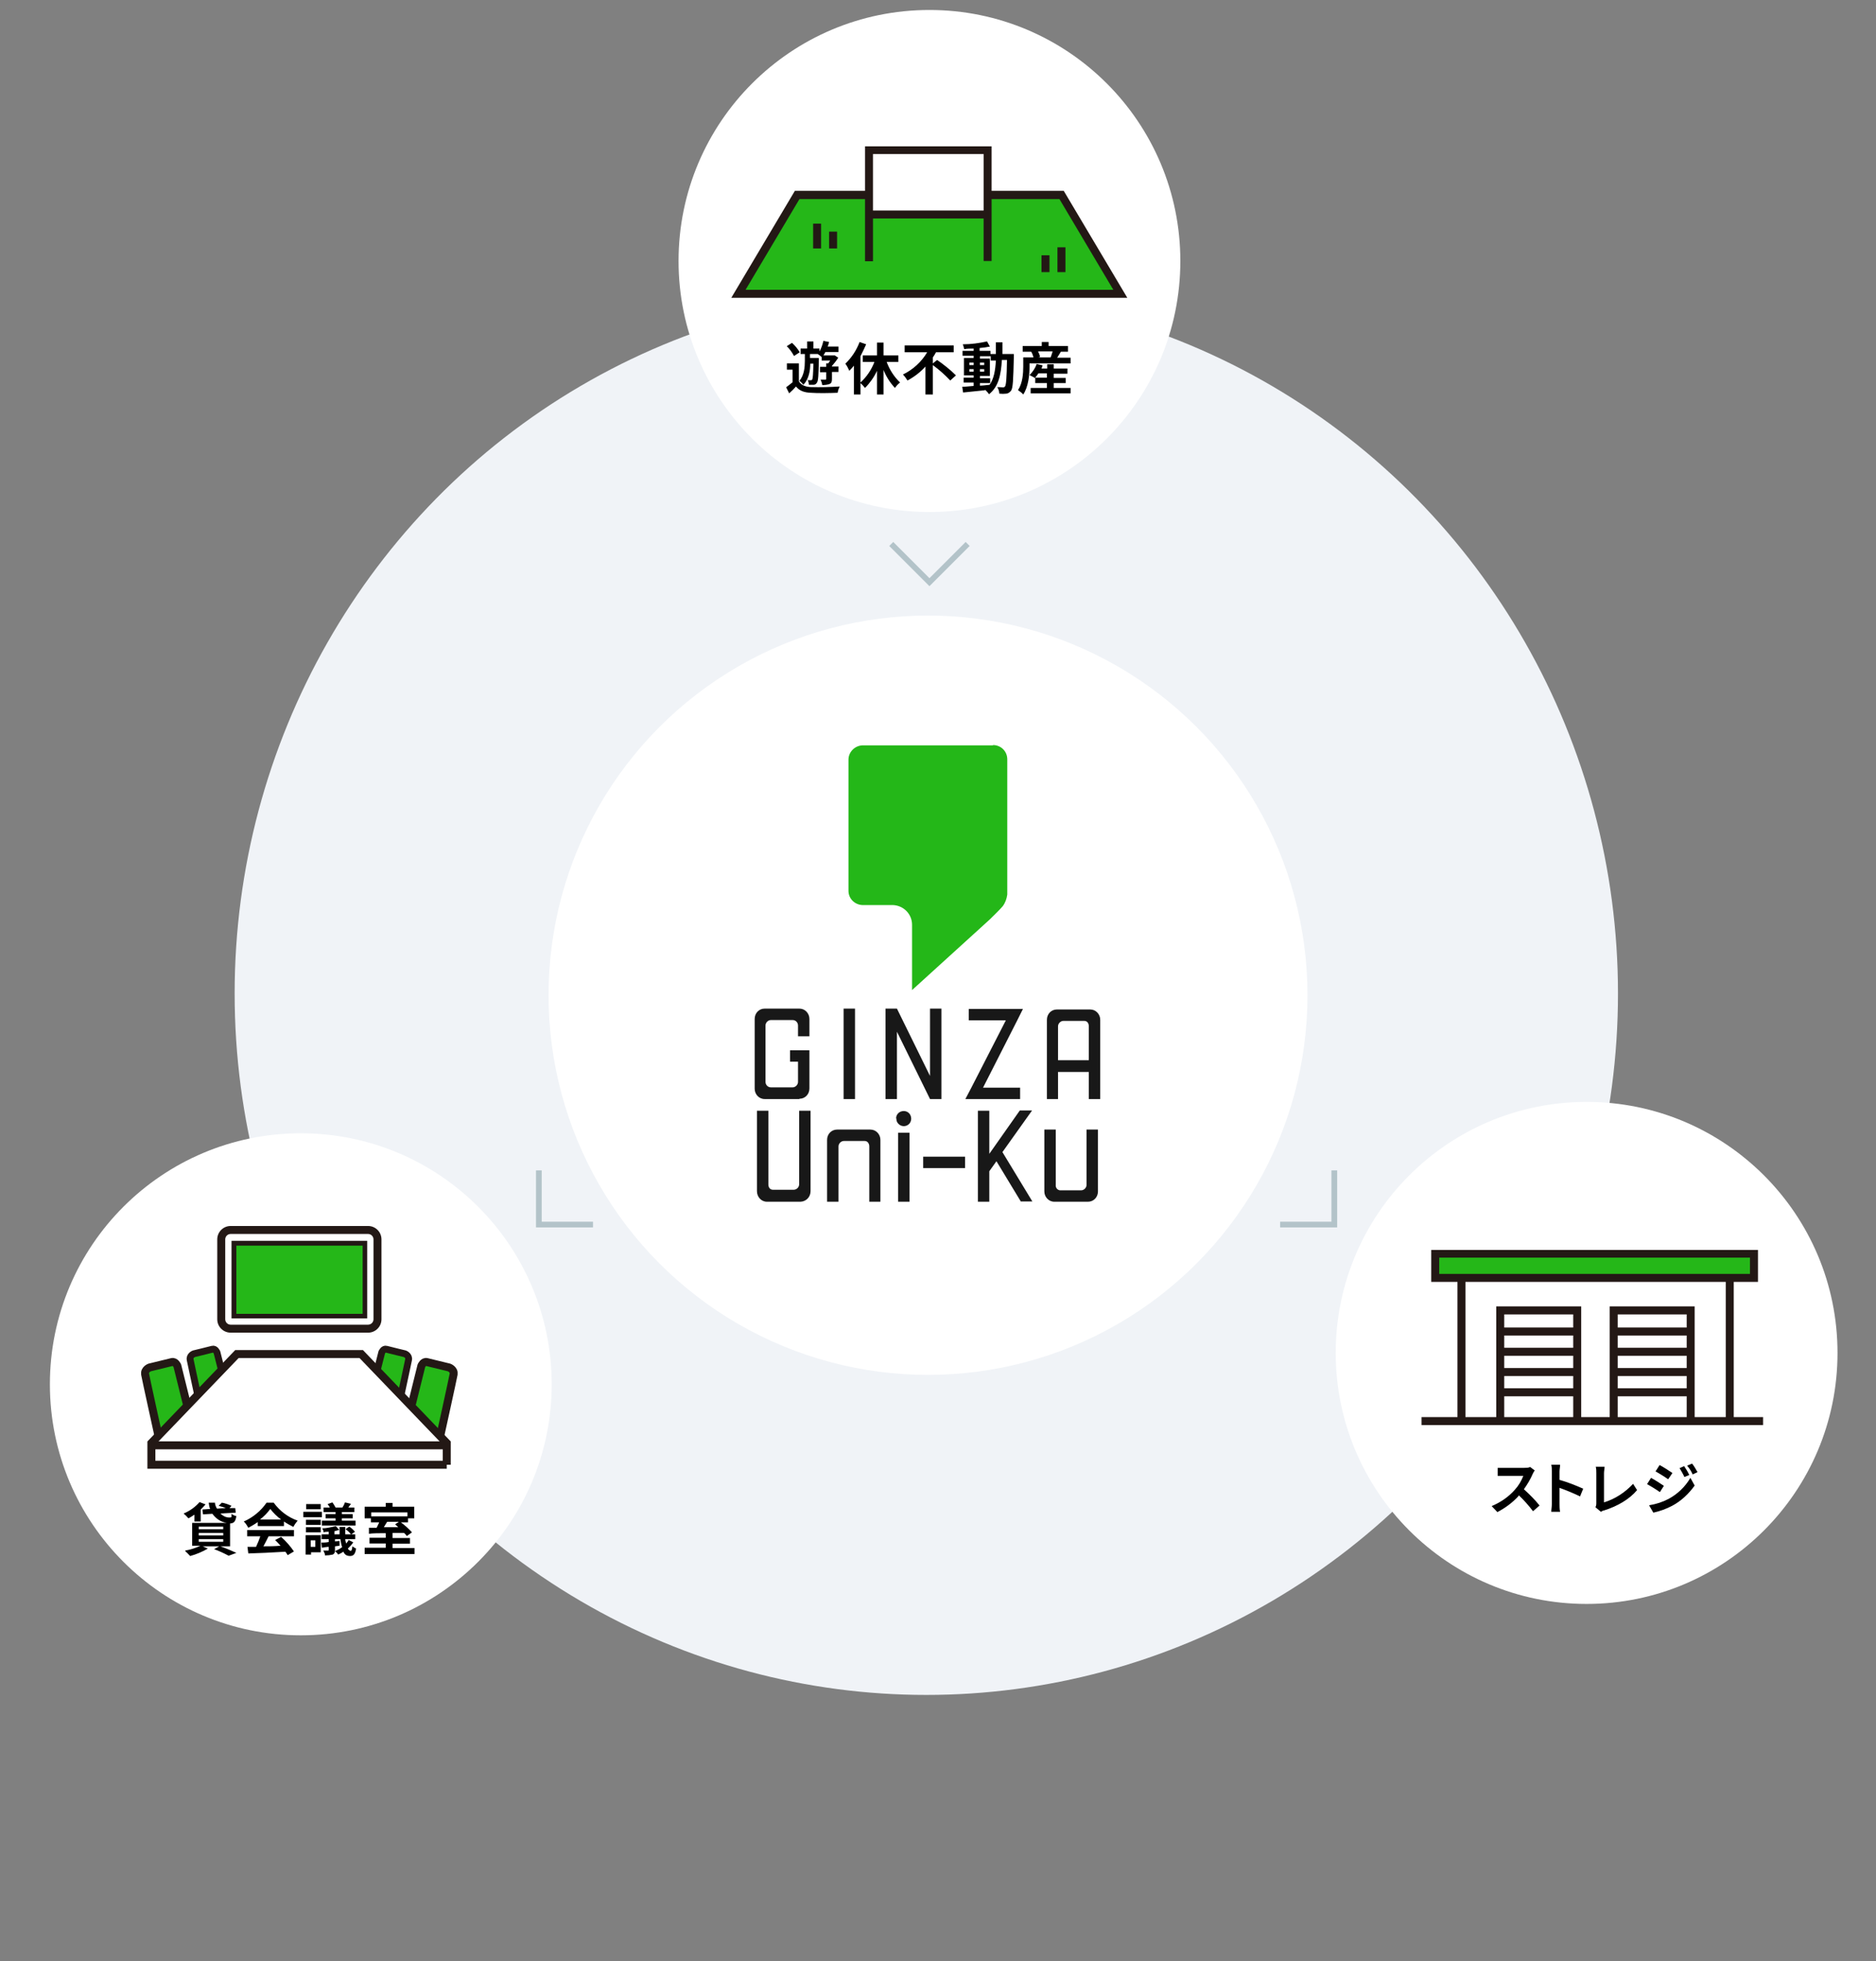
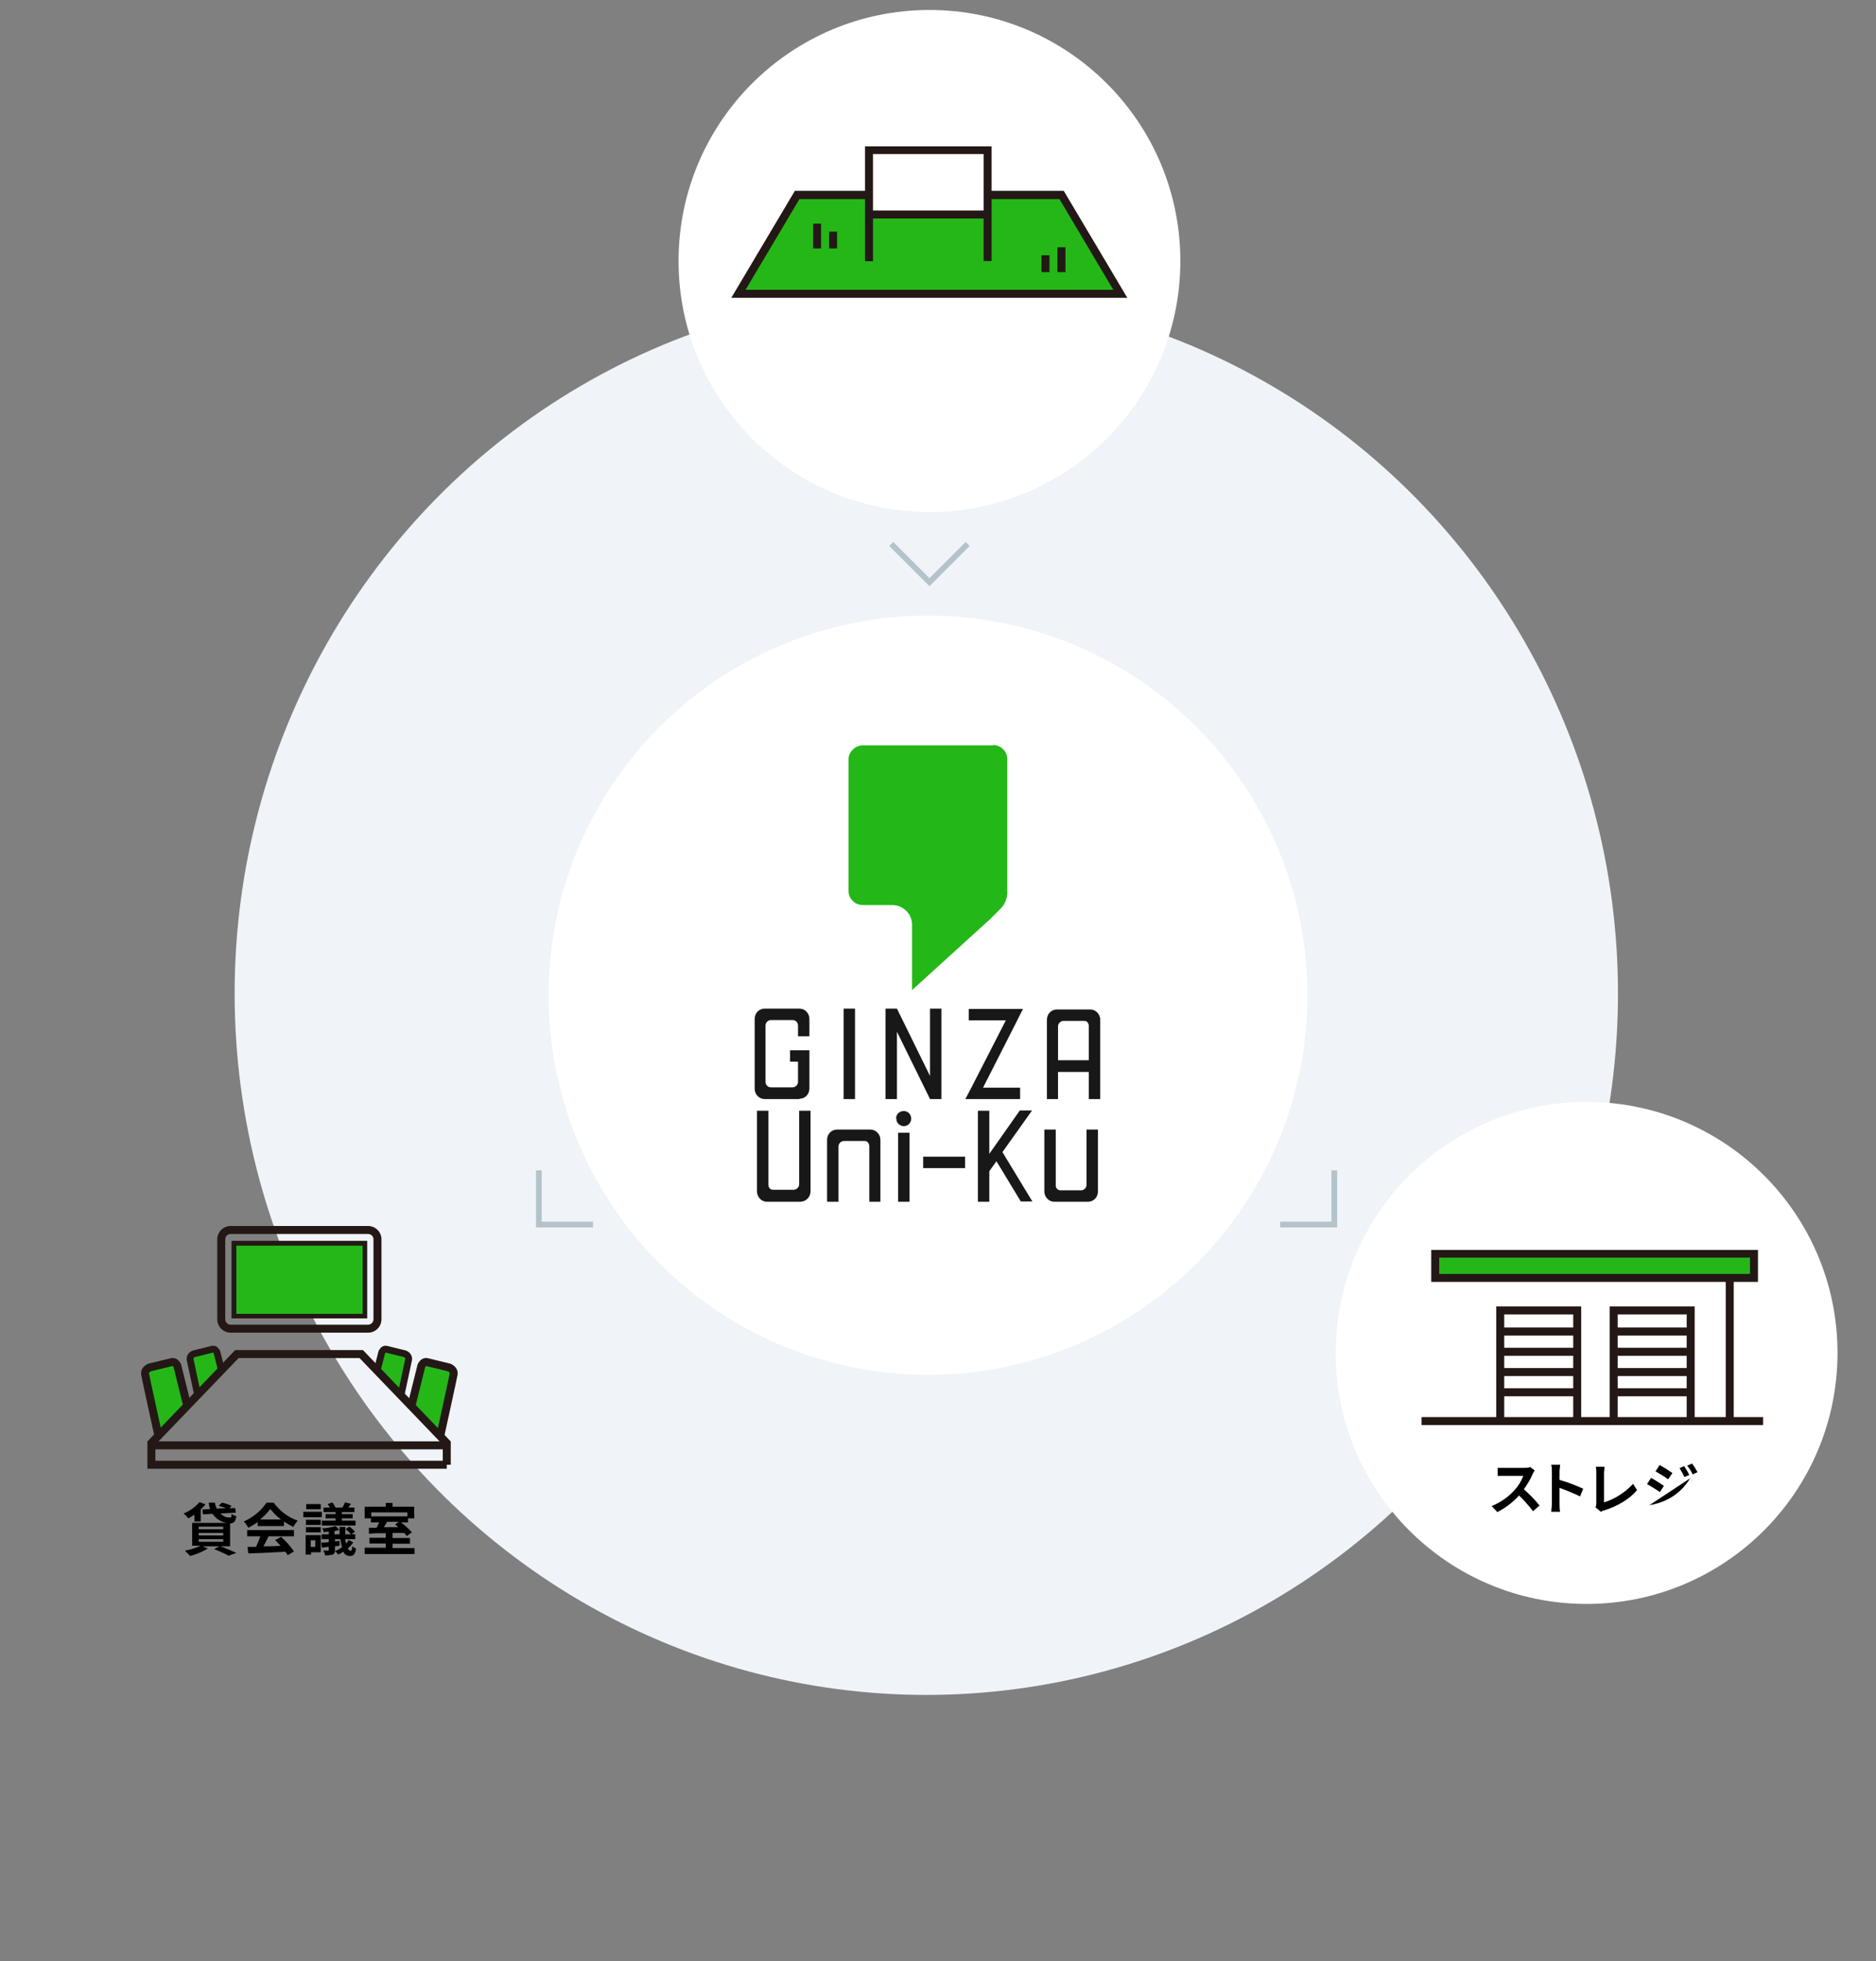
<svg xmlns="http://www.w3.org/2000/svg" id="_レイヤー_1" data-name="レイヤー_1" version="1.1" viewBox="0 0 658 687.5">
  <rect x="0" y="0" width="658" height="687.5" fill="#808080" stroke="none" />
  <defs>
    <style>
      .st0, .st1, .st2 {
        fill: none;
      }

      .st3 {
        fill: #f0f3f7;
        mix-blend-mode: multiply;
      }

      .st3, .st4 {
        isolation: isolate;
      }

      .st1 {
        stroke-width: 2.8px;
      }

      .st1, .st2 {
        stroke: #231815;
        stroke-miterlimit: 10;
      }

      .st2 {
        stroke-width: 2.4px;
      }

      .st5 {
        fill: #24b718;
      }

      .st6 {
        clip-path: url(#clippath-1);
      }

      .st7 {
        clip-path: url(#clippath-3);
      }

      .st8 {
        clip-path: url(#clippath-2);
      }

      .st9 {
        fill: #231815;
      }

      .st10 {
        fill: #fff;
      }

      .st11 {
        fill: #b3c3c9;
      }

      .st12 {
        fill: #25b718;
      }

      .st13 {
        clip-path: url(#clippath);
      }

      .st14 {
        fill: #181818;
      }
    </style>
    <clipPath id="clippath">
      <rect class="st0" x="49.5" y="429.8" width="111" height="85.1" />
    </clipPath>
    <clipPath id="clippath-1">
      <rect class="st0" x="498.6" y="438.2" width="119.8" height="61.4" />
    </clipPath>
    <clipPath id="clippath-2">
      <rect class="st0" x="498.6" y="438.2" width="119.8" height="61.4" />
    </clipPath>
    <clipPath id="clippath-3">
      <rect class="st0" x="256.5" y="51.3" width="138.9" height="53.2" />
    </clipPath>
  </defs>
  <g class="st4">
    <g id="_レイヤー_11" data-name="_レイヤー_1">
      <g id="about_figure">
        <ellipse id="_楕円形_16_のコピー" class="st3" cx="324.9" cy="348.3" rx="242.6" ry="245.9" />
        <g id="_貸会議室_">
-           <circle id="_楕円形_4_のコピー-2" class="st10" cx="105.5" cy="485.3" r="88" />
          <path id="_貸会議室" d="M120.6,543.9c-.6.4-1.3.8-2,1.1-.3-.5-.7-.9-1.1-1.2.9-.4,1.7-.8,2.5-1.4-.3-.9-.5-1.9-.6-2.8h-1.9v.8l1.6-.2v1.7l-1.6.2v1.3c0,.9-.2,1.3-.8,1.6-.9.2-1.8.3-2.7.3,0-.6-.3-1.1-.6-1.7h1.6c.2,0,.3,0,.3-.3v-1c-.9,0-1.7.2-2.4.3l-.2-1.8c.8,0,1.6,0,2.6-.2v-1h-2.5v-1.7h2.5v-.9c-.6,0-1.2,0-1.8.2,0-.5-.2-.9-.5-1.4,1.6,0,3.2-.4,4.8-.8l1.2,1.4c-.5,0-1.1.3-1.7.4v1.1h1.8v-2.6h2v2.6h2c-.5-.7-1.2-1.3-1.9-1.8l1.3-.9c.8.5,1.4,1.1,2,1.8l-1.3.9h1.4v1.7h-3.5c0,.6.2,1,.3,1.5.4-.4.7-.8.9-1.2l1.6.8c-.5.8-1.2,1.5-1.9,2.2.2.4.6.7,1,.8.3,0,.5-.5.6-1.6.4.3.9.6,1.3.8-.3,1.9-.9,2.6-2.1,2.6s-1.9-.5-2.3-1.4v-.2ZM64.9,543.6c1.9-.3,3.7-.9,5.4-1.7h-2.9v-8h12.2c-2.1-.3-3.9-1.5-5.1-3.2l-3.3.2-.2-1.7,2.7-.2c-.3-.7-.4-1.5-.5-2.2h2.2c0,.7.3,1.4.7,2.1l3.1-.2c-.8-.3-1.6-.6-2.5-.8l1.1-1.1c1.2.2,2.3.6,3.4,1.1l-.7.8h2c0,0,.2,1.6.2,1.6l-5.4.3c.8.8,1.9,1.4,3.1,1.4s.7-.3.8-1.3c.5.4,1.1.7,1.7.8-.3,2-.9,2.5-2.2,2.6v8h-3.4c2,.7,4.3,1.7,5.6,2.3l-2.7,1c-1.7-.9-3.4-1.7-5.1-2.3l1.8-1h-5.8l1.8.8c-1.9,1.1-4,2-6.2,2.6-.6-.6-1.1-1.2-1.7-1.7h0v-.2ZM69.7,540.5h8.6v-.9h-8.6v.9ZM69.7,538.3h8.6v-.9h-8.6v.9ZM69.7,536.1h8.6v-.9h-8.6v.9ZM100,544c-4.7.3-9.5.5-12.9.6l-.3-2.3h3c.6-1.3,1.1-2.5,1.5-3.7h-4.6v-2.2h16.4v2.2h-8.9c-.6,1.2-1.2,2.4-1.8,3.5,1.9,0,3.9,0,6-.2-.6-.7-1.3-1.4-1.9-2l2.1-1.1c1.7,1.5,3.2,3.2,4.5,5.1l-2.2,1.3c-.2-.4-.5-.8-.8-1.2h0ZM107.2,545v-6.8h5.3v6h-3.4v.8h-1.9ZM109,542.3h1.6v-2.3h-1.6v2.3ZM127.9,544.7v-2.1h7.4v-1.5h-5.7v-2h5.7v-1.6c-2.2,0-4.3,0-5.9.2v-2.1c-.1,0,2.7,0,2.7,0,.3-.6.6-1.2.9-1.9h-2.9v-1.4h-2.2v-4.1h7.4v-1.3h2.4v1.3h7.6v4.1h-2.2v1.4h-2.5c1.4,1,2.7,2.2,3.9,3.5l-1.8,1.3c-.3-.4-.6-.8-1-1.1h-4v1.8h6.1v2h-6.1v1.5h7.7v2.1h-17.5,0ZM134.6,535.4h5.1c-.4-.4-.8-.7-1.1-1l1.3-.9h-4.1c-.4.6-.8,1.3-1.1,1.8h0ZM130.2,531.6h12.7v-1.4h-12.7v1.4ZM107.3,537.2v-1.8h5.2v1.8h-5.2ZM85.5,533.4c3.2-1.4,6-3.7,8-6.6h2.5c2.1,2.9,5,5.1,8.4,6.3-.6.7-1.1,1.4-1.5,2.2-1.2-.6-2.3-1.2-3.3-1.9v1.6h-9.2v-1.4c-1.1.8-2.2,1.4-3.3,2-.4-.7-.8-1.4-1.4-2l-.2-.2ZM91.2,532.7h7.4c-1.4-1-2.7-2.3-3.8-3.7-1,1.4-2.2,2.6-3.6,3.7h0ZM112.9,534.8v-1.7h4.8v-.8h-3.5v-1.5h3.5v-.7h-4.2v-1.6h2.2c-.2-.4-.5-.8-.8-1.2l1.7-.6c.4.6.8,1.2,1.1,1.8h2.4c.4-.6.7-1.2.9-1.8l2.1.5c-.3.5-.7.9-.9,1.3h2.1v1.6h-4.4v.7h3.8v1.5h-3.8v.8h4.8v1.7s-11.8,0-11.8,0ZM107.3,534.6v-1.8h5.2v1.8h-5.2ZM68.2,533.4v-2.4c-.7.5-1.4.9-2.1,1.3-.5-.6-1.1-1.2-1.7-1.7,2.2-.9,4.1-2.3,5.6-4l2.1.8c-.5.6-1.1,1.2-1.7,1.8v4.2h-2.3,0ZM106.4,531.9v-1.9h6.5v1.9h-6.5ZM107.4,529.1v-1.8h5.1v1.8h-5.1Z" />
          <g id="_ベクトルスマートオブジェクト">
            <g id="_グループ_2">
              <g class="st13">
                <g id="_グループ_1">
                  <path id="_パス_1" class="st12" d="M144.3,492.9l3.5-14.1s.7-1.6,1.9-1.3c1.3.3,7.8,1.9,7.8,1.9,0,0,1.9.7,1.6,2.4s-4.6,21.2-4.6,21.2" />
                  <path id="_パス_2" class="st12" d="M132.2,480.8l1.7-6.7s.6-1.4,1.6-1.1c1.1.3,6.5,1.6,6.5,1.6,0,0,1.6.6,1.3,2.1-.2.9-1.7,8.1-2.8,13.1" />
                  <path id="_パス_3" class="st12" d="M65.7,492.9l-3.5-14.1s-.7-1.6-1.9-1.3c-1.3.3-7.8,1.9-7.8,1.9,0,0-1.9.7-1.6,2.4s4.6,21.2,4.6,21.2" />
                  <path id="_パス_4" class="st12" d="M77.8,480.8l-1.7-6.7s-.6-1.4-1.6-1.1c-1.1.3-6.5,1.6-6.5,1.6,0,0-1.6.6-1.3,2.1.2.9,1.7,8.1,2.8,13.1" />
                  <path id="_パス_5" class="st9" d="M129.1,432.6c1.1,0,1.9.9,1.9,1.9v28c0,1.1-.9,1.9-1.9,1.9h-48.2c-1.1,0-1.9-.9-1.9-1.9v-28c0-1.1.9-1.9,1.9-1.9h48.2ZM129.1,429.8h-48.2c-2.6,0-4.7,2.1-4.7,4.7h0v28c0,2.6,2.1,4.7,4.7,4.7h48.2c2.6,0,4.7-2.1,4.7-4.7v-28c0-2.6-2.1-4.7-4.7-4.7h0" />
                  <rect id="_長方形_1" class="st12" x="82" y="435.8" width="46" height="25.6" />
                  <path id="_パス_6" class="st9" d="M127.2,460.6h-44.3v-23.9h44.3v23.9ZM128.8,435h-47.6v27.2h47.6v-27.2Z" />
                  <path id="_パス_7" class="st1" d="M156.7,513.5H53.1v-7.6l30-31.2h43.6l30,31.2v7.6Z" />
                  <line id="_線_1" class="st1" x1="52.9" y1="506.7" x2="157" y2="506.7" />
                  <path id="_パス_8" class="st1" d="M144.3,492.9l3.5-14.1s.7-1.6,1.9-1.3c1.3.3,7.8,1.9,7.8,1.9,0,0,1.9.7,1.6,2.4s-4.6,21.2-4.6,21.2" />
                  <path id="_パス_9" class="st2" d="M132.2,480.8l1.7-6.7s.6-1.4,1.6-1.1c1.1.3,6.5,1.6,6.5,1.6,0,0,1.6.6,1.3,2.1-.2.9-1.7,8.1-2.8,13.1" />
                  <path id="_パス_10" class="st1" d="M65.7,492.9l-3.5-14.1s-.7-1.6-1.9-1.3c-1.3.3-7.8,1.9-7.8,1.9,0,0-1.9.7-1.6,2.4s4.6,21.2,4.6,21.2" />
                  <path id="_パス_11" class="st2" d="M77.8,480.8l-1.7-6.7s-.6-1.4-1.6-1.1c-1.1.3-6.5,1.6-6.5,1.6,0,0-1.6.6-1.3,2.1.2.9,1.7,8.1,2.8,13.1" />
                </g>
              </g>
            </g>
          </g>
        </g>
        <g id="_ストレージ">
          <circle id="_楕円形_4_のコピー_2-2" class="st10" cx="556.5" cy="474.3" r="88" />
          <g id="_ベクトルスマートオブジェクト-2">
            <rect id="_長方形_3" class="st12" x="503.4" y="439.5" width="111.8" height="8.5" />
            <g id="_グループ_4">
              <g class="st6">
                <g id="_グループ_3">
                  <rect id="_長方形_4" class="st1" x="503.4" y="439.5" width="111.8" height="8.5" />
                  <line id="_線_2" class="st1" x1="498.6" y1="498.2" x2="618.4" y2="498.2" />
-                   <line id="_線_3" class="st1" x1="512.6" y1="448.7" x2="512.6" y2="498.2" />
                  <line id="_線_4" class="st1" x1="606.7" y1="448.4" x2="606.7" y2="498.2" />
                  <path id="_パス_12" class="st1" d="M526.2,498.4v-39h27v39" />
                </g>
              </g>
            </g>
            <line id="_線_5" class="st1" x1="527.1" y1="466.8" x2="552.1" y2="466.8" />
            <line id="_線_6" class="st1" x1="527.1" y1="473.9" x2="552.1" y2="473.9" />
            <line id="_線_7" class="st1" x1="527.1" y1="481" x2="552.1" y2="481" />
            <line id="_線_8" class="st1" x1="527.1" y1="488.1" x2="552.1" y2="488.1" />
            <g id="_グループ_6">
              <g class="st8">
                <g id="_グループ_5">
                  <path id="_パス_13" class="st1" d="M566,498.4v-39h27v39" />
                </g>
              </g>
            </g>
            <line id="_線_9" class="st1" x1="566.9" y1="466.8" x2="591.9" y2="466.8" />
            <line id="_線_10" class="st1" x1="566.9" y1="473.9" x2="591.9" y2="473.9" />
            <line id="_線_11" class="st1" x1="566.9" y1="481" x2="591.9" y2="481" />
            <line id="_線_12" class="st1" x1="566.9" y1="488.1" x2="591.9" y2="488.1" />
          </g>
-           <path id="_ストレージ-2" d="M578.5,527.7c2.4-.4,4.6-1.1,6.7-2.2,3.2-1.7,5.9-4.3,7.7-7.4l1.5,2.7c-2.1,2.9-4.7,5.4-7.9,7.1-2.1,1.1-4.3,1.9-6.6,2.4l-1.5-2.6h0ZM532.6,524.5c-2.1,2.3-4.7,4.2-7.4,5.6l-2-2.1c3.1-1.3,5.9-3.2,8.1-5.7,1.3-1.4,2.3-3.1,3-4.9h-6.7c-.8,0-1.9,0-2.3,0v-2.8c.8,0,1.6,0,2.3,0h7c.7,0,1.4,0,2.1-.3l1.6,1.2c-.3.4-.5.8-.7,1.2-.8,1.9-1.9,3.7-3.1,5.4,2,1.8,3.8,3.6,5.5,5.7l-2.3,2c-1.5-2-3.2-3.9-5-5.6h0ZM544.1,530.1c0-.9.2-1.8.2-2.8v-11.4c0-.8,0-1.6-.2-2.4h3.1c0,.8-.2,1.6-.2,2.4v2.9c2.8.8,5.6,1.9,8.3,3.1l-1.1,2.7c-2.3-1.1-4.7-2.1-7.2-3v5.6c0,.6,0,2,.2,2.8h-3.1ZM559.6,528.4c.2-.4.3-.8.3-1.3v-10.7c0-.8,0-1.5-.2-2.2h3.1c0,.7-.2,1.5-.2,2.2v10.3c3.9-1.2,7.4-3.5,10.2-6.5l1.4,2.2c-2.7,3.2-6.8,5.6-11.5,7.1-.4,0-.8.3-1.2.5l-1.9-1.6h0ZM577.7,520.3l1.4-2.2c1.3.7,3.5,2.1,4.5,2.8l-1.4,2.2c-1.1-.8-3.2-2.1-4.5-2.8h0ZM580.7,515.8l1.4-2.2c1.3.7,3.5,2.1,4.5,2.8l-1.5,2.2c-1.1-.8-3.2-2.1-4.5-2.8h0ZM589.1,514.7l1.6-.7c.7,1,1.3,2,1.8,3.1l-1.7.7c-.5-1.1-1.1-2.1-1.7-3.1h0ZM591.8,513.8l1.7-.7c.7.9,1.3,1.9,1.9,3l-1.7.8c-.5-1.1-1.1-2.1-1.9-3h0Z" />
+           <path id="_ストレージ-2" d="M578.5,527.7c2.4-.4,4.6-1.1,6.7-2.2,3.2-1.7,5.9-4.3,7.7-7.4l1.5,2.7l-1.5-2.6h0ZM532.6,524.5c-2.1,2.3-4.7,4.2-7.4,5.6l-2-2.1c3.1-1.3,5.9-3.2,8.1-5.7,1.3-1.4,2.3-3.1,3-4.9h-6.7c-.8,0-1.9,0-2.3,0v-2.8c.8,0,1.6,0,2.3,0h7c.7,0,1.4,0,2.1-.3l1.6,1.2c-.3.4-.5.8-.7,1.2-.8,1.9-1.9,3.7-3.1,5.4,2,1.8,3.8,3.6,5.5,5.7l-2.3,2c-1.5-2-3.2-3.9-5-5.6h0ZM544.1,530.1c0-.9.2-1.8.2-2.8v-11.4c0-.8,0-1.6-.2-2.4h3.1c0,.8-.2,1.6-.2,2.4v2.9c2.8.8,5.6,1.9,8.3,3.1l-1.1,2.7c-2.3-1.1-4.7-2.1-7.2-3v5.6c0,.6,0,2,.2,2.8h-3.1ZM559.6,528.4c.2-.4.3-.8.3-1.3v-10.7c0-.8,0-1.5-.2-2.2h3.1c0,.7-.2,1.5-.2,2.2v10.3c3.9-1.2,7.4-3.5,10.2-6.5l1.4,2.2c-2.7,3.2-6.8,5.6-11.5,7.1-.4,0-.8.3-1.2.5l-1.9-1.6h0ZM577.7,520.3l1.4-2.2c1.3.7,3.5,2.1,4.5,2.8l-1.4,2.2c-1.1-.8-3.2-2.1-4.5-2.8h0ZM580.7,515.8l1.4-2.2c1.3.7,3.5,2.1,4.5,2.8l-1.5,2.2c-1.1-.8-3.2-2.1-4.5-2.8h0ZM589.1,514.7l1.6-.7c.7,1,1.3,2,1.8,3.1l-1.7.7c-.5-1.1-1.1-2.1-1.7-3.1h0ZM591.8,513.8l1.7-.7c.7.9,1.3,1.9,1.9,3l-1.7.8c-.5-1.1-1.1-2.1-1.9-3h0Z" />
        </g>
        <g id="_有休不動産">
          <circle id="_楕円形_4_のコピー_3-2" class="st10" cx="326" cy="91.5" r="88" />
          <g id="_ベクトルスマートオブジェクト-3">
            <path id="_パス_14" class="st12" d="M259,103l20.6-34.7h92.8l20.6,34.7h-134Z" />
            <path id="_パス_15" class="st9" d="M280.4,69.8h91.2l18.9,31.8h-129l18.9-31.8h0ZM278.8,66.9l-22.3,37.5h138.9l-22.3-37.5h-94.4,0Z" />
            <line id="_線_13" class="st1" x1="286.6" y1="78.4" x2="286.6" y2="87.1" />
            <line id="_線_14" class="st1" x1="292.2" y1="81.2" x2="292.2" y2="87.1" />
            <line id="_線_15" class="st1" x1="372.3" y1="86.7" x2="372.3" y2="95.4" />
            <line id="_線_16" class="st1" x1="366.7" y1="89.5" x2="366.7" y2="95.4" />
            <rect id="_長方形_7" class="st10" x="304.6" y="53.3" width="41.6" height="21.4" />
            <g id="_グループ_8">
              <g class="st7">
                <g id="_グループ_7">
                  <path id="_パス_16" class="st1" d="M304.8,91.6v-39h41.6v38.9" />
                </g>
              </g>
            </g>
            <line id="_線_17" class="st1" x1="305.5" y1="75.2" x2="346" y2="75.2" />
          </g>
-           <path id="_遊休不動産" d="M345.6,136.8c-2.9.3-5.7.6-7.8.8l-.3-2c1.1,0,2.5-.2,4-.3v-1.2h-3.5v-1.7h3.5v-.8h-3.4v-6.1h3.4v-.8h-3.9v-1.7h3.9v-.8c-1.1,0-2.3,0-3.3.2-.1-.6-.3-1.1-.5-1.7,2.9,0,5.7-.4,8.5-1l1,1.8c-1,.2-2.3.4-3.6.5v1h3.8v1.1h1.9v-4.1h2.3v4.1h4v1c-.2,8.1-.3,11-1,11.9-.4.5-.9.9-1.6,1-.8.1-1.6.1-2.5,0,0-.8-.3-1.6-.7-2.3.9,0,1.6.1,2,.1s.5-.1.7-.3c.4-.5.6-3,.7-9.3h-1.8c-.3,5.3-1.2,9.4-4.5,12-.4-.6-.9-1.1-1.4-1.6v.2ZM343.7,135.2c1.1,0,2.3-.2,3.4-.3,1.5-2.1,2-5,2.2-8.5h-1.8v-1.5h-3.8v.8h3.5v6.1h-3.5v.8h3.6v1.7h-3.6v1h0ZM343.7,130.3h1.5v-.9h-1.5v.9ZM340,130.3h1.5v-.9h-1.5v.9ZM343.7,128h1.5v-.9h-1.5v.9ZM340,128h1.5v-.9h-1.5v.9ZM307.6,138.3v-8.3c-1,2.2-2.5,4.3-4.2,6-.5-.6-1-1.2-1.6-1.7v4h-2.3v-10.1c-.5.6-1,1.2-1.6,1.8-.4-.9-.8-1.7-1.4-2.5,2.2-2.1,3.9-4.7,5-7.6l2.3.8c-.6,1.4-1.3,2.8-2,4.2v9.2c2.2-2,3.8-4.4,4.9-7.2h-4.1v-2.3h5v-4.5h2.3v4.5h5.2v2.3h-4.1c1,2.7,2.6,5.2,4.7,7.2-.7.5-1.3,1.2-1.8,1.9-1.7-1.8-3.1-4-4-6.3v8.6h-2.3ZM324.6,138.2v-9.7c-1.8,2-3.9,3.6-6.3,4.9-.5-.8-1-1.5-1.6-2.1,3.5-1.7,6.5-4.4,8.5-7.8h-7.9v-2.4h17.2v2.4h-6.2c-.3.6-.7,1.2-1.1,1.8v2.1l1.5-1.2c2.3,1.6,4.6,3.4,6.6,5.4l-2,1.8c-1.9-2-3.9-3.8-6.1-5.4v10.3h-2.6ZM357.1,136.7c1.6-2.4,1.8-5.9,1.8-8.2v-3.2h3.6c-.2-.7-.4-1.3-.8-2h.4c0,0-3.4,0-3.4,0v-2h6.7v-1.4h2.4v1.4h6.8v2h-2.5c-.5.8-.9,1.5-1.3,2.1h4.7v2h-14.4v1.2c0,2.8-.4,7-2.2,9.7-.5-.6-1.2-1.1-1.8-1.5h0ZM364.8,125.1l-.6.2h4.7-.4c.3-.8.5-1.4.7-2.1h-5.1c.3.6.6,1.3.7,1.9h0ZM275.7,135.8c.8-.6,1.6-1.2,2.3-1.8v-4.4h-2v-2.2h4.2v6.3c.8,1.3,2.2,1.9,4.2,2,3.4.1,6.8,0,10.1-.2-.3.7-.6,1.4-.7,2.2-2.5.1-6.9.2-9.4,0-2.4-.1-4-.7-5.2-2.2-.7.8-1.5,1.6-2.4,2.4l-1.1-2.2h0ZM361.5,137.9v-1.9h5.7v-1.7h-4.1v-1.8h-.1c-.6-.3-1.2-.7-1.9-1,1.1-1.1,2-2.4,2.5-3.9l2.1.5c-.1.4-.3.7-.4,1.1h2v-1.5h2.3v1.5h4.8v1.8h-4.8v1.5h4.2v1.8h-4.2v1.7h5.9v1.9h-14ZM363.1,132.4h4.1v-1.5h-3c-.3.5-.7,1-1.1,1.5h0ZM283.3,133.3h1.1c.2,0,.4,0,.5-.3.2-.4.3-1.7.4-5.5h-1.1c0,2.4-.5,5.4-2.4,7.4-.4-.5-.9-1-1.4-1.4,1.7-2,1.9-4.9,1.9-7v-2.4h-1.5v-1.9h2.3v-2.5h2.2v2.5h2.1v1c.7-1.1,1.1-2.4,1.4-3.7l2,.4c-.1.6-.3,1.1-.5,1.6h3.8v1.9h-4.6c-.2.4-.4.8-.7,1.2h4c0,0,1.2.8,1.2.8-.6,1-1.4,2-2.2,2.9v.2h2.3v1.9h-2.3v2.4c0,.9-.1,1.5-.8,1.8-.8.3-1.7.4-2.6.4-.1-.7-.3-1.3-.6-1.9h1.7q.3,0,.3-.3v-2.3h-2.2v-1.9h2.2v-1.2h.7c.2-.3.5-.7.7-1h-3v-1.2c-.4-.4-.9-.8-1.4-1.1h-2.7v1.4h3.1v.8c-.1,5.3-.2,7.3-.7,7.9-.2.4-.7.7-1.1.7h-1.7c0-.7-.2-1.3-.5-1.9h0v.3ZM275.9,121.4l1.9-1.2c1.1,1,2,2.1,2.7,3.3l-2,1.3c-.7-1.3-1.5-2.4-2.5-3.4h-.1Z" />
        </g>
        <g id="_銀座ユニーク">
          <circle id="_楕円形_16-2" class="st10" cx="325.5" cy="348.9" r="133.1" />
          <path id="_シェイプ_9" class="st5" d="M348.3,261.3h-45.6c-2.8,0-5.1,2.3-5.1,5v46c0,2.8,2.3,5,5.1,5h10.6c3.7.2,6.6,3.2,6.6,6.9v22.9l27.3-24.8s3.9-3.8,4.5-4.6c.9-1.2,1.4-2.6,1.6-4.1v-47.4c0-2.8-2.2-5-5-5h0Z" />
          <path id="_シェイプ_10" class="st14" d="M314.6,385.3h-4v-31.7h4l11.6,23.6v-23.6h4v31.7h-4l-11.6-23.6v23.6h0ZM371.2,385.3h-4v-27.8c0-2,1.5-3.6,3.5-3.6h11.7c2,0,3.5,1.7,3.5,3.6h0v27.8h-4v-9.5h-10.8v9.5h0ZM373,357.9c-1,0-1.9.9-1.9,1.9v11.9h10.8v-11.9c0-1.1-.6-1.9-1.6-1.9h-7.3ZM357.8,385.3h-19.2l2.1-4,12.1-23.6h-13v-4h19l-2,4h0l-12,23.6h13v4h0ZM280.4,385.3h-12.2c-2,0-3.5-1.7-3.5-3.6v-24.5c0-2,1.5-3.6,3.5-3.6h12.2c2,0,3.5,1.7,3.5,3.6v6.1h-4v-3.8c0-1-.8-1.9-1.9-1.9h-7.6c-1,0-1.9.9-1.9,1.9v19.8c0,1,.8,1.9,1.9,1.9h7.6c1,0,1.9-.9,1.9-1.9v-7.1h-2.8v-4h6.8v13.4c0,2-1.5,3.6-3.5,3.6h0ZM299.9,385.3h-4v-31.7h4v31.7h0Z" />
          <path id="_シェイプ_10-2" class="st14" d="M369.8,421.3c-2,0-3.5-1.7-3.5-3.6h0v-21.7h4v19.4c-.1.9.5,1.8,1.5,1.9h7.4c1,0,1.9-.9,1.9-1.9v-19.4h4v21.7c0,2-1.5,3.6-3.5,3.6h-11.8ZM362.2,421.3h0ZM308.9,421.3h-4v-19.4c0-1-.6-1.9-1.6-1.9h-7.3c-1,0-1.9.9-1.9,1.9h0v19.4h-4v-21.7c0-2,1.5-3.6,3.5-3.6h11.7c2,0,3.5,1.7,3.5,3.6h0v21.7h0ZM269,421.3c-2,0-3.5-1.7-3.5-3.7v-28.2h4v25.8c0,1.1.6,1.9,1.6,1.9h7.3c1,0,1.9-.9,1.9-1.9h0v-25.8h4v28.2c0,2-1.5,3.6-3.5,3.7h-11.8ZM315,421.3v-24.2h4v24.2h-4ZM358.1,421.3l-8.6-14.2-2.5,3.5v10.7h-4v-31.9h4v15.1l10.7-15.2h4.3l-10.4,14.6,10.5,17.3h-4.1.1ZM323.8,409.5v-4h14.7v4h-14.7ZM314.3,392.1c0-1.5,1.2-2.6,2.7-2.6s2.6,1.2,2.6,2.7-1.2,2.6-2.6,2.6-2.7-1.2-2.6-2.7h-.1Z" />
        </g>
        <g id="_グループ_50">
          <path id="_長方形_677" class="st11" d="M449,430.3v-2h18v-18h2v20h-20Z" />
          <path id="_長方形_677-2" class="st11" d="M188,430.3v-20h2v18h18v2h-20Z" />
          <path id="_長方形_677-3" class="st11" d="M324.6,204.1l-12.7-12.7,1.4-1.4,12.7,12.7,12.7-12.7,1.4,1.4-14.1,14.1-1.4-1.4h0Z" />
        </g>
      </g>
    </g>
  </g>
</svg>